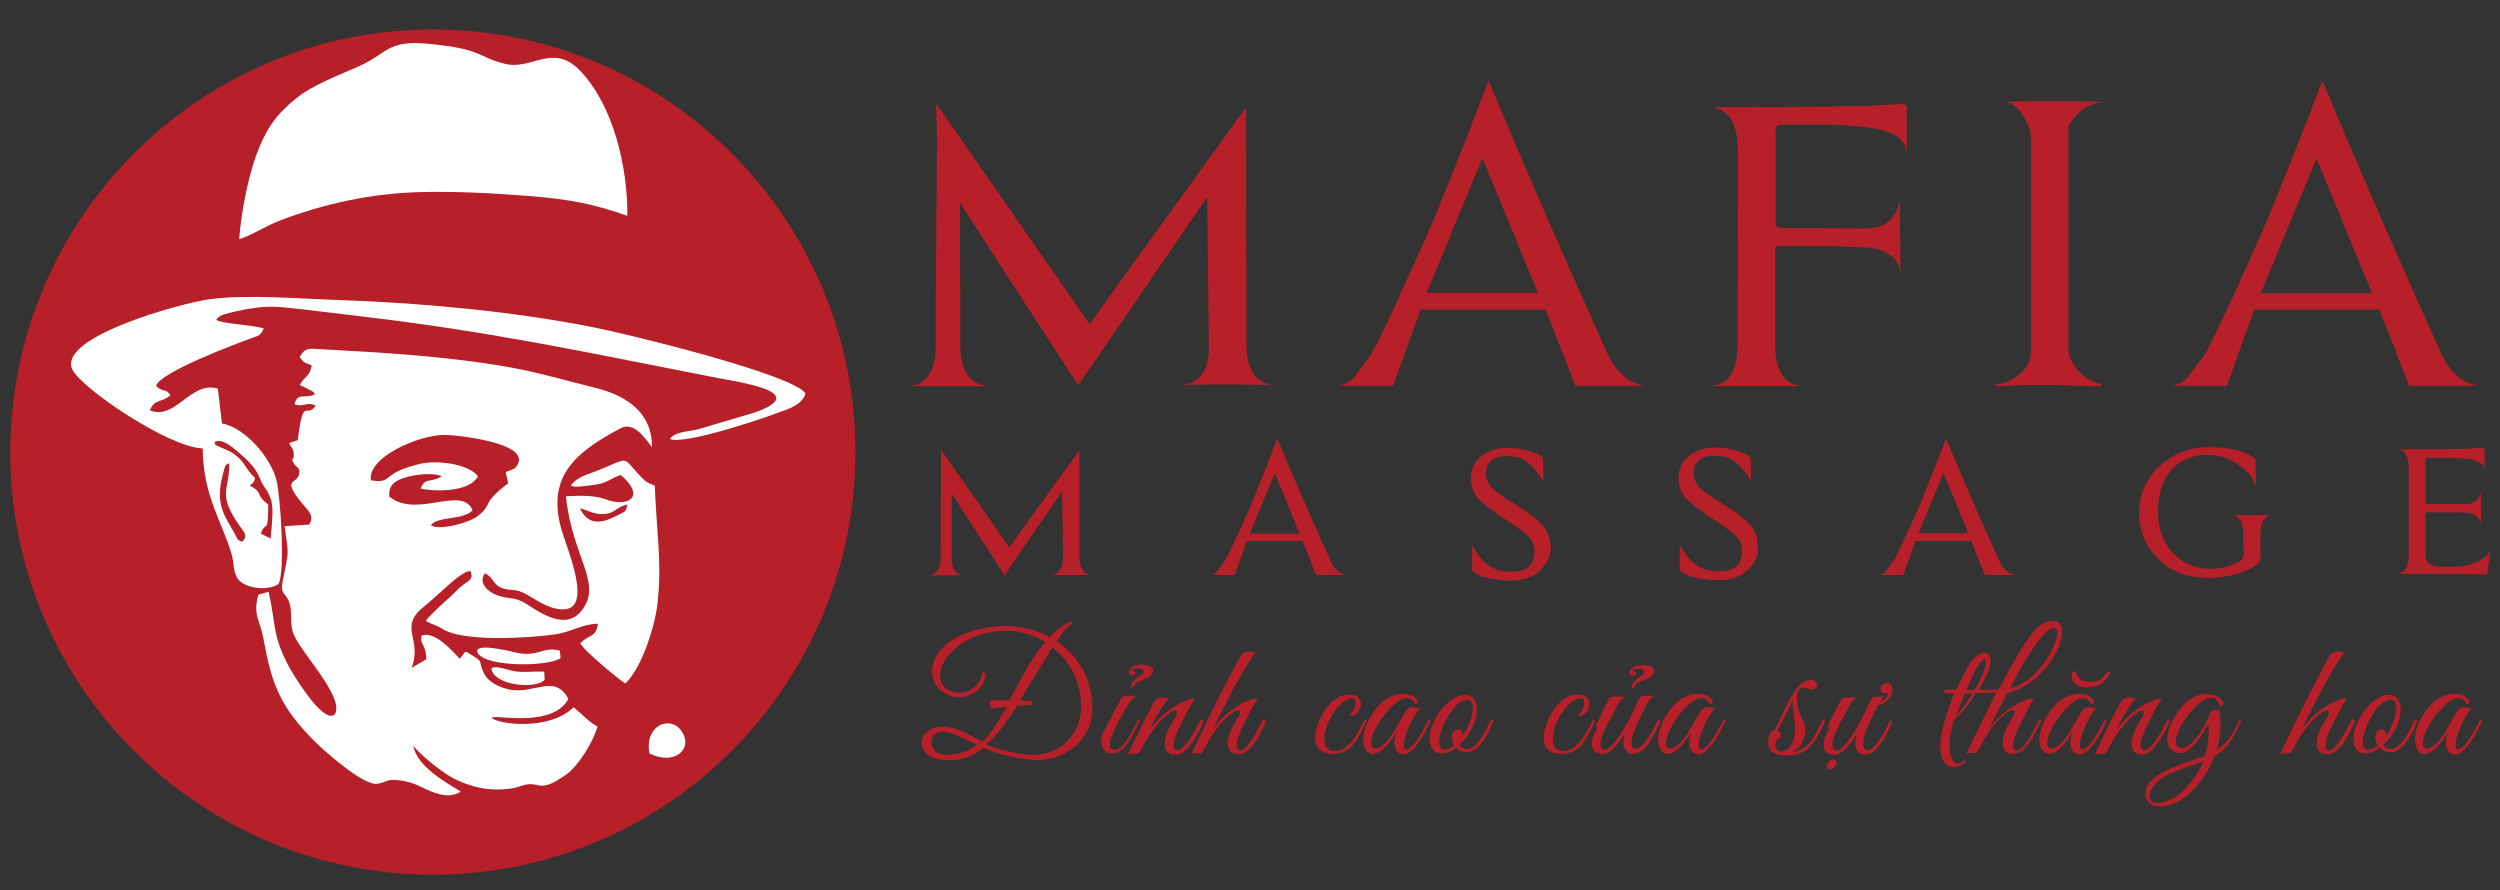
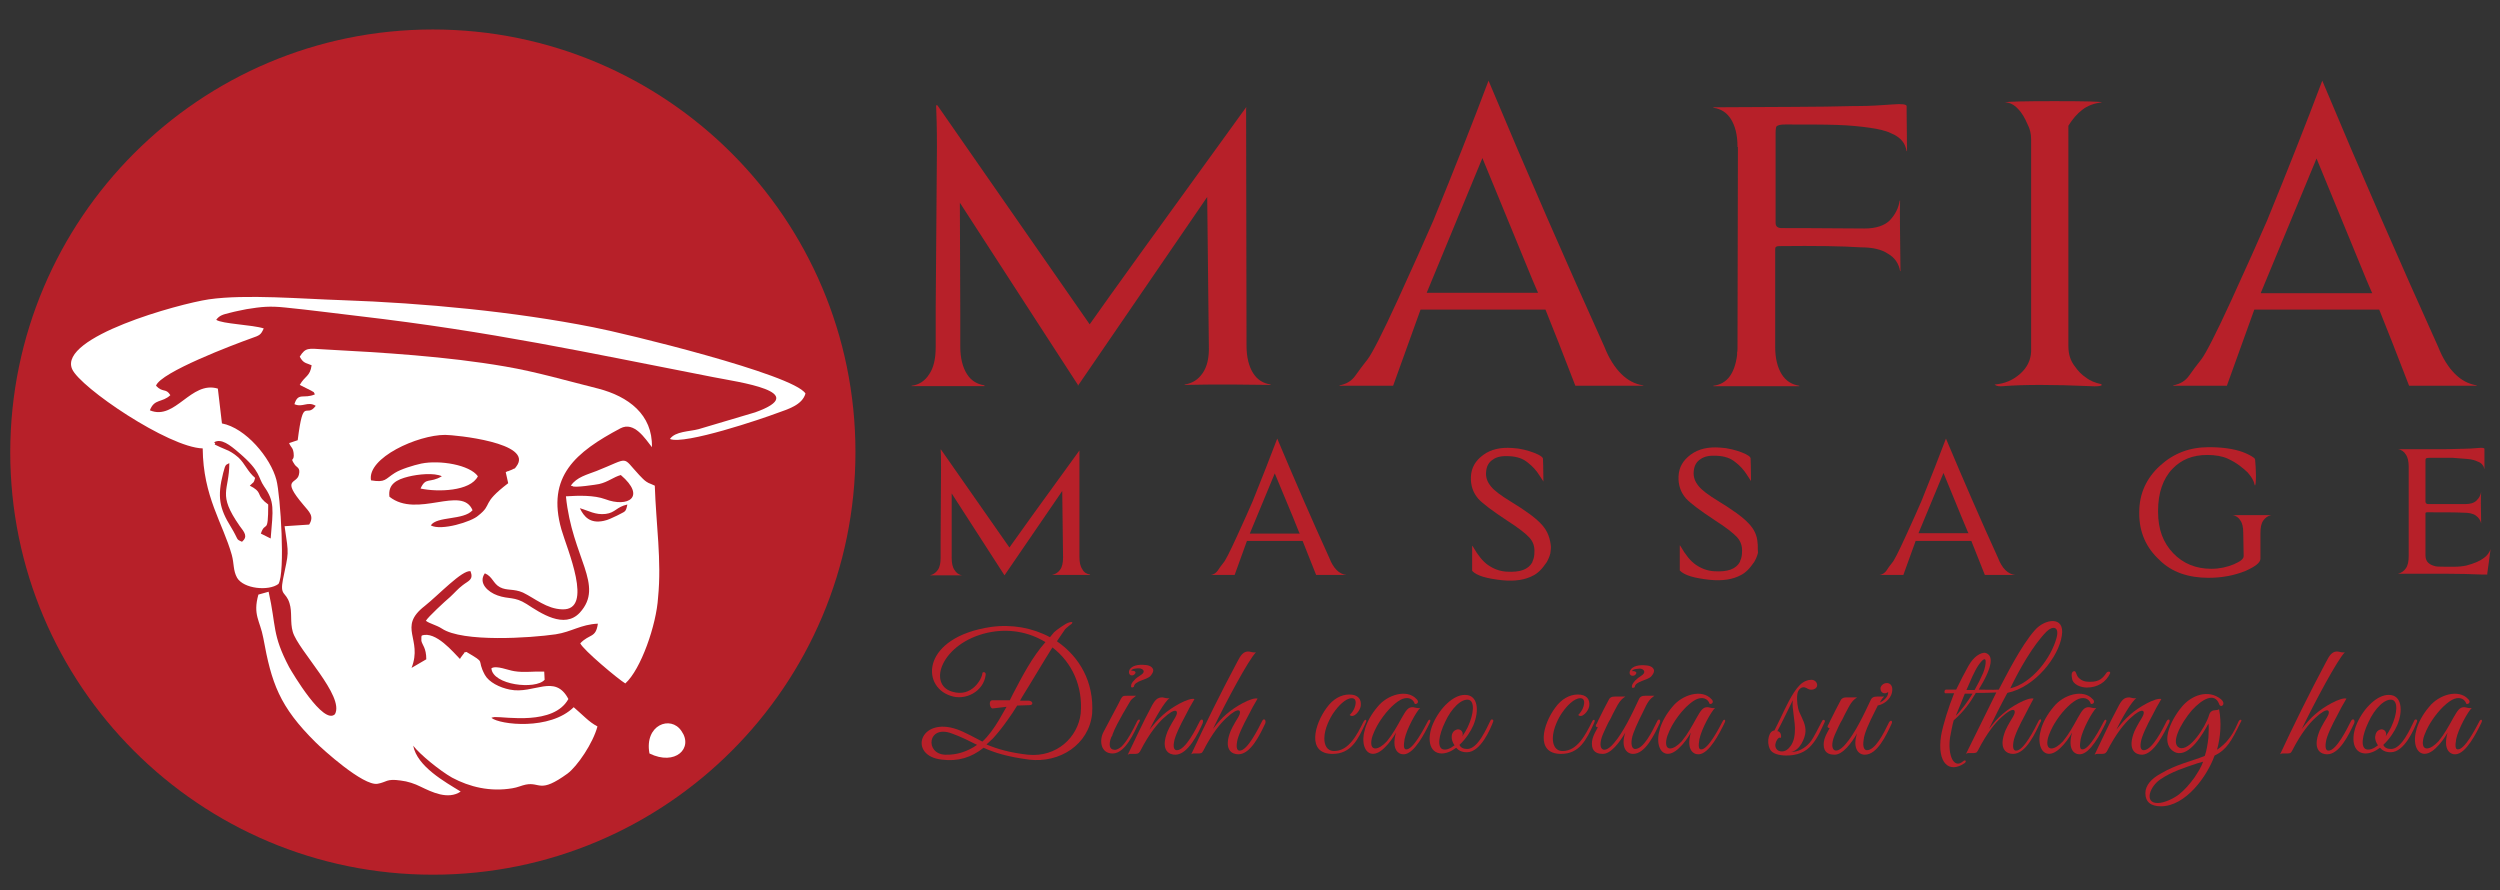
<svg xmlns="http://www.w3.org/2000/svg" version="1.1" id="Layer_1" x="0px" y="0px" viewBox="0 0 610.5 217.4" style="enable-background:new 0 0 610.5 217.4;" xml:space="preserve">
  <rect x="0" y="0" width="610.5" height="217.4" fill="#333333" stroke="none" />
  <style type="text/css">
	.st0{fill:#B72029;}
	.st1{fill:#C1272D;}
	.st2{fill-rule:evenodd;clip-rule:evenodd;fill:#B72029;}
	.st3{fill:#FFFFFF;}
	.st4{fill:none;}
</style>
  <g>
    <path class="st0" d="M258.1,156.6l1.9-2.8c0.1-0.2,0.7-0.7,1.2-1.1c1-0.6,0.9-1.1-0.4-0.6c-0.6,0.2-2.8,1.7-3.4,2.3l-1,1.2   c-4.3-2.3-9.3-3.2-14.4-2.5c-16.8,2.5-17.2,14.4-9.9,16.8c3.6,1.3,8.1-1,8.6-5.1c0.1-0.8-0.8-0.8-0.8-0.4c-0.1,1.4-2.6,6-7.4,4.5   c-6.1-1.8-2.5-11.9,8.7-14.4c5.1-1.1,10-0.2,14.1,2.3c-3.2,3.6-5.6,8.2-7.9,12.6l-0.8,1.6c-0.3,0-0.6,0-0.8,0c-1.4,0-2.5,0-3.4,0   c-1.2,0-0.6,2.1,0,2l3.4-0.4c-0.6,1.1-1.3,2.2-1.9,3.3c-1.2,2-2.5,3.8-4,5.2c-1.3-0.7-4.7-2.5-6.2-3c-9.2-3.2-12,6.5-3.7,7.4   c3.9,0.5,7.2-0.5,10.2-2.9c2.6,1.2,5.8,2.2,11.1,2.9c7.4,0.9,14.6-3.6,15.4-11.2C267.2,166.5,263.6,160.4,258.1,156.6z    M230.8,184.3c-5-0.2-4.3-7.4,1.6-5.2c2.5,0.9,4.2,1.8,6.2,2.8C236.3,183.5,233.7,184.4,230.8,184.3z M263.9,174.3   c-0.7,5.7-5.8,10.7-12.9,10c-4.4-0.5-7.5-1.4-10.1-2.5c0.5-0.5,1-0.9,1.6-1.5c1.1-1.2,2.3-2.7,3.5-4.4c0.8-1.1,1.6-2.3,2.4-3.6   c0.9,0,2-0.1,3-0.1c1.1,0,0.8-1.1-0.2-1.1h-2.1c0.2-0.3,0.3-0.6,0.5-0.9c2.5-4,5-8.3,7.4-12.1C261.8,161.8,264.5,167.6,263.9,174.3   z" />
    <path class="st0" d="M278.8,164.7c-1,0.7-1.4,0.9-1.8,1.4c-0.5,0.5-0.8,0.9-0.8,1.5c0,0.4,0.5,0.3,0.7,0.1c0.1-1.5,3.2-1.6,4.1-2.7   c0.5-0.6,0.7-1.1,0.6-1.5c-0.1-0.4-0.6-1-1.8-1.1c-1.8-0.2-3.4,0.1-4,1.2c-0.4,1.1,0.4,1.6,1.1,1.2c0.9-0.7,0.1-1.1-0.7-1   c0.3-0.4,0.5-0.5,1.6-0.6C279,163.1,279.9,163.9,278.8,164.7z" />
    <path class="st0" d="M277.7,176.1c-1.1,2.3-2.4,4.8-3.8,6.2c-0.5,0.4-1.2,0.9-1.8,0.8c-1.2-0.1-1.3-1.2-0.9-2.6   c0,0,0.1-0.2,0.1-0.3l0.2-0.4c0.1-0.1,0.2-0.3,0.2-0.5c0.5-1.4,1.6-3.4,2.5-5c0.5-0.9,1.1-1.9,1.7-2.9c0.5-0.9,1.2-1.1,1.5-1.5   h-2.1c-1.3,0-1.2,0-2.2,2l-3.6,6.8c-1.1,2-0.8,5.3,2.2,5.3c3.1,0,5.3-5.2,6.4-7.5C278.7,175.7,278.1,175.4,277.7,176.1z" />
    <path class="st0" d="M293,176.1c-0.9,1.8-3.5,7.1-5.6,7.1c-0.5,0-1-0.4-0.7-2c0.2-1.4,1.5-4.1,2.7-6.3c0.7-1.4,1.4-2.7,2.3-4.2   c-1.4-0.4-5.6,2-7.6,3.8c-1.3,1.1-2.6,2.7-3.4,3.7c1.4-2.9,3.8-7,4.9-7.7c-0.6,0.1-1.2-0.1-1.7-0.2c-1.3,0-1.9,0.6-2.9,2.6   c-2,3.7-3.7,7.5-5.6,11.4c0.5-0.3,0.8-0.2,1.4-0.2c0.9,0,1.2,0,1.6-0.6c2.3-4.5,4.3-6.8,5.7-8.1c3.1-2.9,3.9-1.9,2.9-0.2   c-1.1,1.8-1.9,3.2-2.2,4.3c-1.2,3.8,0.7,4.8,2.2,4.8c3.1,0,5.6-5.2,6.7-7.7C294,175.7,293.4,175.4,293,176.1z" />
    <path class="st0" d="M308.2,176.1c-0.9,1.8-3.6,7.3-5.5,7.2c-0.5,0-0.9-0.5-0.6-2.2c0.2-1.4,1.5-4.1,2.7-6.3   c0.7-1.4,1.4-2.7,2.3-4.2c-1.4-0.4-5.6,2-7.6,3.8c-1.1,0.9-2.2,2.2-3.3,3.6c3.3-6.8,8.7-16.9,10.5-18.7c-0.6,0.1-1.2-0.1-1.7-0.2   c-1.3-0.1-2,0.8-2.9,2.6c-3.9,7.3-8,15.6-11.2,22.5c0.4-0.3,0.8-0.2,1.4-0.2c0.9,0,1.2,0,1.5-0.6c2.3-4.5,4.3-6.8,5.7-8.1   c3.1-2.9,3.9-1.9,2.9-0.2c-1.1,1.8-1.9,3.2-2.2,4.3c-1.2,3.8,0.7,4.8,2.2,4.8c3,0,5.3-4.8,6.6-7.6   C309.2,175.7,308.6,175.3,308.2,176.1z" />
    <path class="st0" d="M333,176.2c-1.6,3.2-3.6,7.2-7.2,7.2c-1.8,0-2.4-1.5-2.4-3.1c0-2.4,1.5-5.2,2.3-6.3c1.1-1.6,2.9-3.5,4.4-3.5   c0.8,0,1.2,0.6,0.8,2c-0.2,0.8-0.8,1.6-1.3,2.1c0.9,0.9,2.5-0.9,2.7-2.2c0.2-1.7-0.7-2.8-2.8-2.8c-2,0-4,1.1-5.5,3.2   c-3,4-5,11.3,1.4,11.3c4.5,0,6.2-3.4,8.1-7.6C333.9,175.7,333.4,175.5,333,176.2z" />
    <path class="st0" d="M348.7,176.1c-0.9,1.7-3.6,7-5.3,6.9c-0.6,0-0.7-0.8-0.4-2.5c0.5-2.5,2.9-6.8,3.8-7.6   c-0.6,0.1-1.2-0.1-1.7-0.2c-1.3-0.1-1.8,0.9-2.8,2.6c-1.1,2-2.2,4-3.6,5.7c-2,2.2-4.2,2.6-3.8-0.2c0.2-1.5,1.4-3.6,1.7-4.1   c1.5-2.5,3.6-4.8,5.4-5.8c1.5-0.8,3-0.5,3.5,1c0.7,0.1,1.1-0.6,0.4-1.2c-2.3-2.5-7.1-1.1-9.5,1.9c-6.2,7.3-3.1,14.6,1.6,10.1   c1.2-1.1,2.3-2.7,2.9-3.8c-1.2,4.3,0.7,5.4,2,5.3c2.5-0.2,5-5.1,6.2-7.6C349.6,175.7,349,175.5,348.7,176.1z" />
    <path class="st0" d="M364,175.9c-1,2-3.1,7-5.7,7c-0.9,0-1.6-0.3-1.9-1c1.6-1.5,2.8-3.4,3.4-4.8c1.5-3.6,1.1-7.4-2-7.4   c-2.8-0.1-6.1,3.1-7.8,6.9c-1.6,3.6-1.1,7.3,2,7.4c1.2,0,2.4-0.5,3.6-1.4c0.5,0.6,1.3,1.1,2.6,1.1c3.4,0,5.8-5.8,6.4-7.4   C364.9,175.7,364.2,175.5,364,175.9z M354.5,180c0,0.6,0.2,1.3,0.7,2c-1,0.8-2,1.2-2.8,1c-1.5-0.4-1.1-3.4,0.5-6.7   c1.5-3.3,4-5.8,5.8-5.4c1.4,0.4,1.3,3.3-0.3,6.7c-0.4,0.8-0.8,1.5-1.3,2.2c0-0.2,0.1-0.3,0.1-0.5c0-0.7-0.5-1.2-1.2-1.2   C354.9,178.3,354.5,179.1,354.5,180z" />
    <path class="st0" d="M388.8,176.2c-1.6,3.2-3.6,7.2-7.2,7.2c-1.8,0-2.4-1.5-2.4-3.1c0-2.4,1.5-5.2,2.3-6.3c1.1-1.6,2.9-3.5,4.4-3.5   c0.8,0,1.2,0.6,0.8,2c-0.2,0.8-0.8,1.6-1.3,2.1c0.9,0.9,2.5-0.9,2.7-2.2c0.2-1.7-0.7-2.8-2.8-2.8c-2,0-4,1.1-5.5,3.2   c-3,4-5,11.3,1.4,11.3c4.5,0,6.2-3.4,8.1-7.6C389.7,175.7,389.1,175.5,388.8,176.2z" />
    <path class="st0" d="M404.7,176.1c-1.4,2.9-3.4,6.8-5.4,6.8c-0.6,0-1.1-0.7-0.8-2.5c0.2-1.4,1.6-4.3,2.7-6.5c1.2-2.6,1.6-3.1,2.8-4   h-2.2c-0.8,0-1.3,0.2-1.6,0.9c-1.5,3.2-3.8,8.1-6.1,10.7c-2.6,3.1-4.4,1.4-2.4-2.8c0.4-0.8,0.9-2.1,1.6-3.2c0.3-0.7,0.7-1.4,1-2   c1.1-2.2,1.7-2.8,2.6-3.4h-2.5c-0.8,0-1.3,0.2-1.6,0.9l-1.1,2.1l-1.2,2.4c-0.3,0.5-0.4,1-0.7,1.4c-0.3,0.5,0.1,0.7,0.4,0.7   c-0.8,1.5-1.7,2.9-1.4,4.7c0.3,1.6,1.7,1.8,2.6,1.8c2,0,4.1-2.8,5.5-5.2c-1.1,3.3,0.1,5.2,1.9,5.2c3,0,5.2-4.7,6.5-7.5   C405.7,175.7,405,175.4,404.7,176.1z" />
    <path class="st0" d="M399.2,164.9c0.9-0.7,0.1-1.1-0.7-1c0.3-0.4,0.5-0.5,1.6-0.6c1.1-0.2,2,0.7,1,1.5c-1,0.7-1.3,0.9-1.8,1.4   c-0.4,0.5-0.8,0.9-0.8,1.5c0,0.4,0.5,0.3,0.7,0.1c0.1-1.5,3.2-1.6,4.1-2.7c0.5-0.6,0.7-1.1,0.6-1.5c-0.1-0.4-0.6-1-1.8-1.1   c-1.8-0.2-3.4,0.1-4,1.2C397.6,164.7,398.4,165.3,399.2,164.9z" />
    <path class="st0" d="M420.7,176.1c-0.9,1.7-3.6,7-5.3,6.9c-0.6,0-0.7-0.8-0.4-2.5c0.5-2.5,2.9-6.8,3.8-7.6   c-0.6,0.1-1.2-0.1-1.7-0.2c-1.3-0.1-1.8,0.9-2.8,2.6c-1.1,2-2.2,4-3.6,5.7c-2,2.2-4.2,2.6-3.8-0.2c0.2-1.5,1.4-3.6,1.7-4.1   c1.5-2.5,3.6-4.8,5.4-5.8c1.5-0.8,3-0.5,3.5,1c0.7,0.1,1.1-0.6,0.4-1.2c-2.3-2.5-7.1-1.1-9.5,1.9c-6.2,7.3-3.1,14.6,1.6,10.1   c1.2-1.1,2.3-2.7,2.9-3.8c-1.2,4.3,0.7,5.4,2,5.3c2.5-0.2,5-5.1,6.2-7.6C421.6,175.7,421,175.5,420.7,176.1z" />
    <path class="st0" d="M445,176c-0.9,1.6-2.1,4.3-3.1,5.4c-1.1,1.3-2.9,2.3-4.5,2.2c2.1-0.3,3.4-3.3,3.5-4.9c0.1-1.8-0.8-3.2-1.5-4.8   c-0.4-0.9-0.7-2.9-0.5-4.3c0.1-1.2,1.1-2.2,2.2-1.6c0.5,0.3,0.9,0.5,1.5,0.4c1.8-0.3,1.3-2.3-0.2-2.4c-0.8,0-1.9,0.3-2.9,1.3   c-1,1-1.9,2.5-2.7,4c-1.2,2.3-2.4,5-3.5,7.1c-1.3,0-2,2.7-1.1,4.5c0.5,1.2,2.4,1.6,4,1.6c2.5,0,4.7-0.7,6.3-2.7   c1.4-1.6,2.3-3.8,3.1-5.5C445.8,175.8,445.2,175.6,445,176z M435.1,183.5c-1.1,0-1.8-0.9-1.5-2c0.1-0.5,0.7-1.7,1.3-1.3   c0.1-0.4,0-0.9-0.1-1.1c-0.1-0.2-0.3-0.4-0.5-0.5c-0.1,0-0.2-0.1-0.3,0c1-1.8,2.7-5.4,3.8-7.6c-0.3,1.9,0.7,5.2,0.5,7.8   c-0.1,1.8-0.6,2.9-1.3,3.7C436.6,183,436,183.5,435.1,183.5z" />
    <path class="st0" d="M457.7,174l0.8-1.6c0,0,0-0.1,0-0.1l0.7-0.2c1.1-0.4,2.9-1.6,2.9-3.8c0-0.8-0.5-1.5-1.3-1.5   c-0.8,0-1.4,0.5-1.6,1.2c0,0.7,0.3,1.3,1.1,1.3c0.3,0,0.6-0.2,0.8-0.3c0,0.7-0.3,1.2-0.8,1.7c-0.4,0.4-0.9,0.7-1.3,0.9l0.1-0.1   c0.3-0.6,0.5-0.9,1-1.4h-1.7c-0.8,0-1.3,0.2-1.6,0.9c-1.5,3.2-3.8,8.1-6.1,10.7c-2.6,3.1-4.4,1.4-2.4-2.8c0.4-0.8,0.9-2.1,1.6-3.2   c0.3-0.7,0.7-1.4,1-2c1.1-2.2,1.7-2.8,2.6-3.4h-2.5c-0.8,0-1.3,0.2-1.6,0.9l-1.1,2.1l-1.2,2.4c-0.3,0.5-0.4,1-0.7,1.4   c-0.3,0.5,0.1,0.7,0.4,0.7c-0.8,1.5-1.7,2.9-1.4,4.7c0.3,1.6,1.7,1.8,2.6,1.8c2,0,4.1-2.8,5.5-5.2c-1.1,3.3,0.1,5.2,1.9,5.2   c3,0,5.2-4.7,6.5-7.5c0.4-0.8-0.2-1.1-0.6-0.4c-1.4,2.9-3.4,6.8-5.4,6.8c-0.6,0-1.1-0.7-0.8-2.5C455.2,179.1,456.6,176.2,457.7,174   z" />
-     <path class="st0" d="M447.7,185.4c-0.7,0-1.6,1.1-1.6,1.8c0,0.4,0.3,0.7,0.7,0.7c0.8,0,1.6-0.8,1.6-1.6   C448.5,185.8,448.2,185.4,447.7,185.4z" />
    <path class="st0" d="M497.8,176.1c-0.9,1.8-3.6,7.3-5.5,7.2c-0.5,0-0.9-0.5-0.6-2.2c0.2-1.4,1.5-4.1,2.7-6.3   c0.7-1.4,1.4-2.7,2.2-4.2c-1.4-0.4-5.6,2-7.6,3.8c-1.1,0.9-2.2,2.2-3.3,3.6c1.4-2.8,2.8-5.7,4.5-8.8c6.8-1.4,12.6-8.9,13.3-14   c0.8-4.9-4.2-4.1-6.6-1.3c-3.4,3.8-7.2,11.5-8.8,14.5c-1.8,0.1-2.7,0-4.9,0c3.5-5.7,3.7-8.5,1.5-9c-1.1,0-2.7,0.9-4,3.2   c-1,1.8-2,3.7-3,5.8h-2.5c-0.4,0-0.5,0.9-0.1,0.9h2.1c-1.3,3.2-2.7,7.6-3.2,10.4c-1,6.7,2,9.2,5.7,6.7c0.7-0.5,0.2-1-0.3-0.5   c-2.3,2-3.8-1.5-3.2-5.8c0.1-0.5,0.6-3.3,0.9-4.2c2.5-2.2,4-4.3,5.4-6.7c1.9,0,3.4,0,5-0.1c-2.6,5.2-5.1,10.4-7.4,15   c0.4-0.3,0.8-0.2,1.4-0.2c0.9,0,1.2,0,1.5-0.6c2.3-4.5,4.3-6.8,5.7-8.1c3.1-2.9,3.9-1.9,2.9-0.2c-1.1,1.8-1.9,3.2-2.2,4.3   c-1.2,3.8,0.7,4.8,2.2,4.8c3.2,0,5.5-5.3,6.6-7.6C498.8,175.7,498.2,175.3,497.8,176.1z M499.8,154.2c1.4-1.4,3.2-1.3,2.4,1.6   c-1.3,4.8-5.9,11-11.3,12.3C493.2,163.3,496.6,157.4,499.8,154.2z M477.6,174.8c0.6-1.4,1.4-3.4,2.2-5.4h1.9   C480.5,171.3,479.2,173.2,477.6,174.8z M482.2,168.5h-2c1-2.3,1.9-4.5,2.9-6c2.5-3.6,1.9,0.1,1.2,1.8   C483.7,165.7,483,167.1,482.2,168.5z" />
    <path class="st0" d="M513.8,176.1c-0.9,1.7-3.6,7-5.3,6.9c-0.6,0-0.7-0.8-0.4-2.5c0.5-2.5,2.9-6.8,3.8-7.6   c-0.6,0.1-1.2-0.1-1.7-0.2c-1.3-0.1-1.8,0.9-2.8,2.6c-1.1,2-2.2,4-3.6,5.7c-2,2.2-4.2,2.6-3.8-0.2c0.2-1.5,1.4-3.6,1.7-4.1   c1.5-2.5,3.6-4.8,5.4-5.8c1.5-0.8,3-0.5,3.5,1c0.7,0.1,1.1-0.6,0.4-1.2c-2.3-2.5-7.1-1.1-9.5,1.9c-6.2,7.3-3.1,14.6,1.6,10.1   c1.2-1.1,2.3-2.7,2.9-3.8c-1.2,4.3,0.7,5.4,2,5.3c2.5-0.2,5-5.1,6.2-7.6C514.7,175.7,514.1,175.5,513.8,176.1z" />
    <path class="st0" d="M514.4,164.3c-0.9,1.3-1.7,2.2-4,2.2c-1.2,0-2-0.2-2.8-1c-0.6-0.6-0.6-1.6-1-1.6c-0.5,0-0.9,0.4-0.6,1.8   c0.2,1.5,2.2,2.2,3.6,2.2c2.6,0,4.7-1.3,5.7-3.5C515.4,163.9,514.7,163.9,514.4,164.3z" />
    <path class="st0" d="M529.7,176.5c0.4-0.8-0.2-1.1-0.6-0.4c-0.9,1.8-3.5,7.1-5.6,7.1c-0.5,0-1-0.4-0.7-2c0.2-1.4,1.5-4.1,2.7-6.3   c0.7-1.4,1.4-2.7,2.3-4.2c-1.4-0.4-5.6,2-7.6,3.8c-1.3,1.1-2.6,2.7-3.4,3.7c1.4-2.9,3.8-7,4.9-7.7c-0.6,0.1-1.2-0.1-1.7-0.2   c-1.3,0-1.9,0.6-2.9,2.6c-2,3.7-3.7,7.5-5.6,11.4c0.5-0.3,0.8-0.2,1.4-0.2c0.9,0,1.2,0,1.6-0.6c2.3-4.5,4.3-6.8,5.7-8.1   c3.1-2.9,3.9-1.9,2.9-0.2c-1.1,1.8-1.9,3.2-2.2,4.3c-1.2,3.8,0.7,4.8,2.2,4.8C526,184.2,528.5,179,529.7,176.5z" />
    <path class="st0" d="M546.7,176.1c-0.4,0.8-1,2.5-2.4,4.3c-0.8,1.1-1.9,2-2.9,2.7c0.9-3.3,1.1-6.7,0.5-9.9c-0.7,0.5-2-0.3-2.5,1.6   c-0.8,2.6-4.7,8.8-7.2,7.8c-2.2-1,0.2-5.8,3.1-9.2c2.5-2.7,5.5-4.4,6.6-1.5c0.4,1.2,1.9,0,0.4-1.2c-3-2.4-7.1-1-9.5,1.9   c-3,3.6-5.5,9.5-1.4,11.2c3.3,1,6.5-4.5,7.9-7.1c0.1,0.4,0.1,1.8,0,3.4c-0.2,1.6-0.4,3.1-0.9,4.5c-3.2,1.3-6.9,2-10.9,4.4   c-2,1.1-3.6,2.7-3.6,4.7c0,2.1,1.3,3.2,3.8,3.2c6,0,11.3-7.3,13.1-12.4c3-1.4,4.2-3.7,6.3-8C547.7,175.7,547.1,175.5,546.7,176.1z    M535.8,190c-1.1,1.5-2.4,3-3.7,4c-1,0.8-3.4,2.1-5.2,2.1c-3.4,0-1.9-4.1,0.7-5.8c2.6-1.8,6-2.9,9-3.9l0.7-0.2l0.7-0.2   C537.6,187.2,536.8,188.5,535.8,190z" />
    <path class="st0" d="M574.1,176.1c-0.9,1.8-3.6,7.3-5.5,7.2c-0.5,0-0.9-0.5-0.6-2.2c0.2-1.4,1.5-4.1,2.7-6.3   c0.7-1.4,1.4-2.7,2.3-4.2c-1.4-0.4-5.6,2-7.6,3.8c-1.1,0.9-2.2,2.2-3.3,3.6c3.3-6.8,8.7-16.9,10.5-18.7c-0.6,0.1-1.2-0.1-1.7-0.2   c-1.3-0.1-2,0.8-2.9,2.6c-3.9,7.3-8,15.6-11.2,22.5c0.4-0.3,0.8-0.2,1.4-0.2c0.9,0,1.2,0,1.5-0.6c2.3-4.5,4.3-6.8,5.7-8.1   c3.1-2.9,3.9-1.9,2.9-0.2c-1.1,1.8-1.9,3.2-2.2,4.3c-1.2,3.8,0.7,4.8,2.2,4.8c3,0,5.3-4.8,6.6-7.6   C575.2,175.7,574.5,175.3,574.1,176.1z" />
    <path class="st0" d="M589.6,175.9c-1,2-3.1,7-5.7,7c-0.9,0-1.6-0.3-1.9-1c1.6-1.5,2.8-3.4,3.4-4.8c1.5-3.6,1.1-7.4-2-7.4   c-2.8-0.1-6.1,3.1-7.8,6.9c-1.6,3.6-1.1,7.3,2,7.4c1.2,0,2.4-0.5,3.6-1.4c0.5,0.6,1.3,1.1,2.6,1.1c3.4,0,5.8-5.8,6.4-7.4   C590.5,175.7,589.8,175.5,589.6,175.9z M580,180c0,0.6,0.2,1.3,0.7,2c-1,0.8-2,1.2-2.8,1c-1.5-0.4-1.1-3.4,0.5-6.7   c1.5-3.3,4-5.8,5.8-5.4c1.4,0.4,1.3,3.3-0.3,6.7c-0.4,0.8-0.8,1.5-1.3,2.2c0-0.2,0.1-0.3,0.1-0.5c0-0.7-0.5-1.2-1.2-1.2   C580.4,178.3,580.1,179.1,580,180z" />
    <path class="st0" d="M605.5,176.1c-0.9,1.7-3.6,7-5.3,6.9c-0.6,0-0.7-0.8-0.4-2.5c0.5-2.5,2.9-6.8,3.8-7.6   c-0.6,0.1-1.2-0.1-1.7-0.2c-1.3-0.1-1.8,0.9-2.8,2.6c-1.1,2-2.2,4-3.6,5.7c-2,2.2-4.2,2.6-3.8-0.2c0.2-1.5,1.4-3.6,1.7-4.1   c1.5-2.5,3.6-4.8,5.4-5.8c1.5-0.8,3-0.5,3.5,1c0.7,0.1,1.1-0.6,0.4-1.2c-2.3-2.5-7.1-1.1-9.5,1.9c-6.2,7.3-3.1,14.6,1.6,10.1   c1.2-1.1,2.3-2.7,2.9-3.8c-1.2,4.3,0.7,5.4,2,5.3c2.5-0.2,5-5.1,6.2-7.6C606.4,175.7,605.8,175.5,605.5,176.1z" />
  </g>
  <rect x="263.2" y="94.1" class="st1" width="0.1" height="0.1" />
  <path class="st0" d="M240.4,94.1c-1.9-0.3-3.3-1.2-4.3-2.8c-1-1.6-1.6-3.8-1.6-6.7v-8.1l-0.1-27C251,75.1,260.6,90,263.3,94.1  l31.5-46l0.4,36.3c0.1,2.9-0.4,5.1-1.5,6.7c-1.1,1.6-2.5,2.5-4.4,2.8V94c3.8-0.1,7.1-0.1,9.9-0.1h1.8l9.3,0.1v-0.1  c-1.9-0.3-3.3-1.2-4.3-2.8c-1-1.6-1.6-3.8-1.6-6.7l-0.1-57.9l0.1-0.2h-0.1v-0.1c-20.8,28.7-33.5,46.3-38.2,53l-37.2-53.5h-0.3  c0.1,2.2,0.2,5.6,0.2,10.3l-0.3,39.3v9.4c0,2.9-0.5,5.1-1.6,6.7c-1,1.6-2.5,2.6-4.3,2.8v0.1h17.8V94.1z" />
  <path class="st0" d="M401.2,94.1c-1.9-0.3-3.7-1.2-5.3-2.8c-1.6-1.6-3-3.8-4.1-6.6c-9.3-20.6-18.8-42.3-28.3-65  c-3.8,10.1-8.3,21.5-13.5,34.2c-2,4.6-4.9,11.1-8.7,19.4c-3.8,8.3-6.3,13.1-7.3,14.4c-1.1,1.4-2.1,2.7-3,4c-0.9,1.3-2.2,2.1-3.9,2.4  v0.1h13.1l6.7-18.6h30.5c1.8,4.4,4.2,10.6,7.3,18.6h16.6V94.1z M348.4,71.5L362,38.6c8.6,20.8,12.9,31.5,13.2,32l0.4,0.9H348.4z" />
  <path class="st0" d="M464,66.2h0.1c-0.1-8.7-0.2-14.4-0.1-17.2h-0.1c-0.3,1.9-1.1,3.4-2.4,4.8c-1.3,1.3-3.4,2-6.2,2  c-11.6-0.1-18.4-0.1-20.2-0.1c-1,0-1.5-0.4-1.5-1.3V32.5c0-0.9,0.1-1.4,0.2-1.6c0.4-0.4,1.1-0.5,2.2-0.5c5.3,0,9.4,0,12.4,0.1  c3.4,0.1,6.1,0.4,8.2,0.7c2.1,0.3,3.9,0.7,5.1,1.3c1.3,0.5,2.2,1.2,2.8,1.9c0.6,0.7,0.9,1.5,1.1,2.5h0.1l-0.1-9.3v-1.7  c0-0.4-1.1-0.6-3.4-0.4c-2.7,0.2-5.6,0.4-8.8,0.4h-0.7c-4.5,0.1-9.4,0.2-14.7,0.2l-19.6,0.1v0.1c1.9,0.3,3.3,1.2,4.3,2.8  c1,1.6,1.6,3.8,1.6,6.7v0.1h0.1l-0.1,48.8c0,0.6,0,1.1-0.1,1.4v0.6c-0.6,4.6-2.5,7.1-5.8,7.5v0.1h21v-0.1c-1.9-0.3-3.3-1.2-4.3-2.8  c-1-1.6-1.6-3.8-1.6-6.7V60.8c0-0.5,0.3-0.7,1-0.7c8.8-0.1,15.4,0,19.9,0.3c2.9,0,5.1,0.5,6.7,1.6C462.7,62.9,463.7,64.4,464,66.2z" />
  <path class="st0" d="M493.3,91.3c-1.7,1.5-3.7,2.4-6.2,2.6c0.4,0.4,1.1,0.5,2.1,0.4c5-0.4,12.1-0.4,21.3,0c1.5,0.1,2.4,0,2.7-0.2  c0.1-0.1,0-0.2-0.1-0.3c-1.4-0.3-2.7-0.8-3.7-1.6c-1.1-0.7-2-1.7-2.7-2.7c-1.1-1.4-1.6-3-1.6-5V30.7c1-1.6,2.1-2.9,3.4-3.9  c1.3-1,2.9-1.6,4.8-1.8c-0.2-0.2-4.1-0.3-11.6-0.3c-7.5,0-11.5,0.1-12.1,0.3c1.1,0,2.2,0.5,3.2,1.6c1,1,1.7,2.3,2.3,3.7  c0.6,1.1,0.9,2.3,0.9,3.7v51.9C495.9,88,495,89.8,493.3,91.3z" />
  <path class="st0" d="M604.8,94.2v-0.1c-1.9-0.3-3.7-1.2-5.3-2.8c-1.6-1.6-3-3.8-4.1-6.6c-9.3-20.6-18.8-42.3-28.3-65  c-3.8,10.1-8.3,21.5-13.5,34.2c-2,4.6-4.9,11.1-8.7,19.4c-3.8,8.3-6.3,13.1-7.3,14.4c-1.1,1.4-2.1,2.7-3,4c-0.9,1.3-2.2,2.1-3.9,2.4  v0.1h13.1l6.7-18.6H581c1.8,4.4,4.2,10.6,7.3,18.6H604.8z M552.1,71.5l13.6-32.8c8.6,20.8,12.9,31.5,13.2,32l0.4,0.9H552.1z" />
  <rect x="245.1" y="140.4" class="st1" width="0" height="0" />
  <g>
    <path class="st0" d="M266.2,140.3c-0.8-0.1-1.5-0.5-1.9-1.3c-0.5-0.7-0.7-1.7-0.7-3l0-25.9l0-0.1h0v0c-9.3,12.8-15,20.7-17.1,23.7   l-16.7-23.9h-0.1c0.1,1,0.1,2.5,0.1,4.6l-0.1,17.6v4.2c0,1.3-0.2,2.3-0.7,3c-0.5,0.7-1.1,1.1-1.9,1.3v0h7.9v0   c-0.8-0.1-1.5-0.6-1.9-1.3c-0.5-0.7-0.7-1.7-0.7-3v-3.6l0-12.1c7.4,11.5,11.7,18.1,12.9,20l14.1-20.6l0.2,16.2c0,1.3-0.2,2.3-0.7,3   c-0.5,0.7-1.1,1.1-2,1.3v0c1.7,0,3.2,0,4.5,0h0.8H266.2L266.2,140.3z" />
    <path class="st0" d="M302,131.1c-1.7,3.7-2.8,5.9-3.3,6.4c-0.5,0.6-0.9,1.2-1.3,1.8c-0.4,0.6-1,1-1.7,1.1v0h5.8l3-8.3h13.6   c0.8,2,1.9,4.8,3.3,8.3h7.4v0c-0.9-0.1-1.7-0.5-2.4-1.2c-0.7-0.7-1.3-1.7-1.8-3c-4.2-9.2-8.4-18.9-12.7-29.1   c-1.7,4.5-3.7,9.6-6,15.3C305,124.5,303.7,127.4,302,131.1z M317.2,129.9l0.2,0.4h-12.2l6.1-14.7   C315.2,124.9,317.1,129.6,317.2,129.9z" />
    <path class="st0" d="M376.2,127.8c-1.3-1.4-3.8-3.2-7.4-5.4c-2.3-1.4-3.9-2.6-4.7-3.6c-0.9-1.1-1.3-2.2-1.2-3.5   c0.1-1.4,0.6-2.4,1.7-3.1c1-0.7,2.3-0.9,4-0.8c1.9,0.1,3.3,0.6,4.4,1.5c1.2,0.9,2.2,2,3,3.3c0.8,1.2,1.1,1.7,0.9,1.4   c0-3.3-0.1-5.1-0.1-5.4c0.1-0.5-0.6-1-2.1-1.6c-1.6-0.6-3.4-1.1-5.4-1.2c-2.8-0.2-5.2,0.3-7.1,1.7c-1.9,1.4-2.9,3.1-3,5.3   c-0.1,2.1,0.5,3.9,1.8,5.4c1.1,1.2,3.5,3,7,5.3c2.8,1.8,4.6,3.2,5.5,4.2c0.9,1,1.3,2.2,1.2,3.6c0,0.7-0.1,1.3-0.3,1.8   c-0.1,0.3-0.2,0.4-0.2,0.6c-1,1.8-3,2.5-6.3,2.3c-1.7-0.1-3.2-0.7-4.5-1.6c-1.3-0.9-2.5-2.4-3.7-4.5c-0.1-0.1-0.1-0.2-0.2-0.2v6.1   c1.1,1.2,3.6,1.9,7.4,2.3c3.1,0.3,5.6-0.1,7.6-1.2c0.4-0.2,1-0.6,1.6-1.2c0.6-0.6,1.1-1.3,1.6-2c0.4-0.7,0.7-1.4,0.9-2.2   c0.1-0.8,0.2-1.4,0.1-2C378.4,130.8,377.6,129.2,376.2,127.8z" />
    <path class="st0" d="M429.2,132.6c-0.1-1.8-0.8-3.4-2.3-4.9c-1.3-1.4-3.8-3.2-7.4-5.4c-2.3-1.4-3.9-2.6-4.7-3.6   c-0.9-1.1-1.3-2.2-1.2-3.5c0.1-1.4,0.6-2.4,1.7-3.1c1-0.7,2.3-0.9,4-0.8c1.9,0.1,3.3,0.6,4.4,1.5c1.2,0.9,2.2,2,3,3.3   c0.8,1.2,1.1,1.7,0.9,1.4c0-3.3-0.1-5.1-0.1-5.4c0.1-0.5-0.6-1-2.1-1.6c-1.6-0.6-3.4-1.1-5.4-1.2c-2.8-0.2-5.2,0.3-7.1,1.7   c-1.9,1.4-2.9,3.1-3,5.3c-0.1,2.1,0.5,3.9,1.8,5.4c1.1,1.2,3.5,3,7,5.3c2.8,1.8,4.6,3.2,5.5,4.2c0.9,1,1.3,2.2,1.2,3.6   c0,0.7-0.1,1.3-0.3,1.8c-0.1,0.3-0.2,0.4-0.2,0.6c-1,1.8-3,2.5-6.3,2.3c-1.7-0.1-3.2-0.7-4.5-1.6c-1.3-0.9-2.5-2.4-3.7-4.5   c-0.1-0.1-0.1-0.2-0.2-0.2v6.1c1.1,1.2,3.6,1.9,7.4,2.3c3.1,0.3,5.6-0.1,7.6-1.2c0.4-0.2,1-0.6,1.6-1.2c0.6-0.6,1.1-1.3,1.6-2   c0.4-0.7,0.7-1.4,0.9-2.2C429.2,133.8,429.3,133.2,429.2,132.6z" />
    <path class="st0" d="M467.8,132.1h13.6c0.8,2,1.9,4.8,3.3,8.3h7.4v0c-0.9-0.1-1.7-0.5-2.4-1.2c-0.7-0.7-1.3-1.7-1.8-3   c-4.2-9.2-8.4-18.9-12.7-29.1c-1.7,4.5-3.7,9.6-6,15.3c-0.9,2.1-2.2,5-3.9,8.7c-1.7,3.7-2.8,5.9-3.3,6.4c-0.5,0.6-0.9,1.2-1.3,1.8   c-0.4,0.6-1,1-1.7,1.1v0h5.8L467.8,132.1z M474.6,115.5c3.8,9.3,5.8,14.1,5.9,14.3l0.2,0.4h-12.2L474.6,115.5z" />
    <path class="st0" d="M539.3,141.1c3.4,0,6.4-0.6,9.1-1.7c2.4-1.1,3.6-2,3.6-3v-6.3c0-1.3,0.2-2.3,0.7-3c0.5-0.7,1.1-1.1,1.9-1.3v0   h-9.4v0c0.8,0.1,1.5,0.6,1.9,1.3c0.5,0.7,0.7,1.7,0.7,3l0.1,5.7c0,0.7-0.8,1.3-2.4,2c-1.7,0.7-3.5,1.1-5.5,1.1   c-3.8,0-6.9-1.3-9.3-3.8c-2.5-2.6-3.7-5.9-3.7-10.1v-0.3c0-4.3,1.2-7.8,3.5-10.2c2.2-2.3,5-3.4,8.5-3.4c2,0,3.7,0.3,5,0.9   c1.1,0.5,2.1,1.1,2.9,1.7c0.8,0.6,1.5,1.2,2,1.7c0.5,0.6,0.9,1.1,1.2,1.7c0.3,0.5,0.4,1,0.5,1.4h0.1c0.1-0.1,0.2-0.9,0.2-2.3   s-0.1-2.7-0.2-3.9c0-0.1-0.1-0.2-0.1-0.3l-0.2-0.2c-0.5-0.4-1.4-0.9-2.7-1.4c-2.2-0.8-5-1.2-8.3-1.2c-4.7,0-8.6,1.5-11.9,4.5   c-3.4,3.1-5.1,6.9-5.1,11.4v0.3c0,4.6,1.7,8.4,5,11.4C530.3,139.7,534.4,141.1,539.3,141.1z" />
    <path class="st0" d="M608.2,134.1c-0.3,0.8-0.8,1.6-1.7,2.2c-0.9,0.7-2.3,1.3-4.2,1.8c-0.9,0.2-1.9,0.3-3.1,0.3   c-2.5,0-3.9,0-4.4-0.1c-1.7-0.4-2.5-1.2-2.5-2.7v-10.2c0-0.2,0.1-0.3,0.4-0.3c3.9,0,6.9,0,8.9,0.1c1.3,0,2.3,0.2,3,0.7   c0.7,0.5,1.1,1.1,1.3,1.9h0c-0.1-3.9-0.1-6.5,0-7.7h0c-0.1,0.8-0.5,1.5-1.1,2.1c-0.6,0.6-1.5,0.9-2.8,0.9c-5.2,0-8.2,0-9,0   c-0.4,0-0.7-0.2-0.7-0.6v-9.8c0-0.4,0-0.6,0.1-0.7c0.2-0.2,0.5-0.2,1-0.2c2.4,0,4.2,0,5.6,0c1.5,0.1,2.7,0.2,3.7,0.3   c1,0.1,1.7,0.3,2.3,0.6c0.6,0.2,1,0.5,1.2,0.8c0.3,0.3,0.4,0.7,0.5,1.1h0l0-4.2v-0.8c0-0.2-0.5-0.3-1.5-0.2   c-1.2,0.1-2.5,0.2-3.9,0.2h-0.3c-2,0.1-4.2,0.1-6.6,0.1l-8.8,0v0c0.8,0.1,1.5,0.6,1.9,1.3c0.5,0.7,0.7,1.7,0.7,3v0h0l0,21.8   c0,1.3-0.2,2.3-0.7,3c-0.5,0.7-1.1,1.1-1.9,1.3v0c4.6,0,8.3,0,11.1,0c3.8,0,6.9,0.1,9.3,0.2c0.4,0,0.8,0,1,0l0.4,0l0-0.3   L608.2,134.1L608.2,134.1z" />
  </g>
  <g>
    <path class="st2" d="M105.7,7.2c57,0,103.2,46.2,103.2,103.2c0,57-46.2,103.2-103.2,103.2c-57,0-103.2-46.2-103.2-103.2   C2.6,53.4,48.7,7.2,105.7,7.2" />
    <g>
-       <path class="st3" d="M113.9,159.8C113.9,159.7,113.7,159.8,113.9,159.8L113.9,159.8z" />
-       <path class="st3" d="M102.9,46.9c8.9-0.2,18,0.3,26.7,1c9.7,0.8,15.3,1.9,23.6,4.8c0.1-11.9-3.4-27-11.6-35.5    c-6.6-6.8-11.8,0-18.2-1.6c-7-1.7-5.2-3.6-18.7-4.9c-10.2-1-9.9,2.3-17.1,5.5c-5.6,2.5-11.4,4.6-15.5,8c-4.4,3.6-7.1,7-9.6,13.9    c-2,5.7-3.6,13.7-4.1,20.3c2.8-0.8,6.5-3.2,9.8-4.5C79.3,49.7,90.7,47.2,102.9,46.9z" />
+       <path class="st3" d="M113.9,159.8C113.9,159.7,113.7,159.8,113.9,159.8z" />
      <path class="st3" d="M144.8,79.9c-19.2-3.8-41.2-5.9-61.3-6.6C74,73,60,71.8,51,73.1c-7.4,1.1-36.7,9.2-33.4,17    c1.9,4.5,23.6,19.2,31.9,19.4c0.1,11.8,4.9,18.2,7.1,26c0.6,2.2,0.3,3.8,1.3,5.6c1.6,2.7,7.7,3.3,10.1,1.5    c1.7-2.7,0.5-21.6-0.5-25.4c-1.4-5.4-7.5-12.7-13.3-13.8l-1-8.5c-6.6-2-10.4,7.9-16.6,5.3c1.1-2.9,3-1.8,5-3.7    c-1.1-1.8-1.8-0.5-3.5-2.3c1.1-3.3,19.1-10.1,23.3-11.6c2-0.7,2.3-0.8,3-2.4c-2.8-0.9-10.2-1.1-11.6-2.1c0.8-1.1,1.7-1.3,3.3-1.7    c1.5-0.4,2.7-0.6,4.1-0.9c3.7-0.6,5.7-0.8,9.5-0.4c6,0.6,12,1.4,18,2.1c32.5,3.8,55.2,8.8,86.5,14.9c6,1.2,24.2,3.6,10.2,8.6    l-13.8,4.1c-2.2,0.6-5.7,0.5-7,2.4c3.5,1.5,22.7-5,26.1-6.3c2.8-1,6.2-2,7-4.8C193.8,91.4,152.2,81.3,144.8,79.9z M59.1,132.3    c-1.6-0.7-0.7-0.3-2.7-3.6c-2.8-4.5-3.4-7.4-1.9-13.2c0.6-2.4,0.7-1.9,1.5-2.4c0,6.9-3,7.4,2.5,15.3C59.7,130,60.6,131,59.1,132.3    z M58.4,110.6c5.4,4.6,4.5,5.9,6.1,8.2c2.6,3.7,2.2,5.5,1.6,12.7l-2.4-1.2c1.1-3.3,1.8,0.6,1.8-7.1c-3-2.2-1.4-2.7-3.6-4.1    l-0.9-0.5c1.1-1.1,0.9-0.5,1.3-1.9c-1.9-1.6-2.4-3.4-4.1-5c-1.9-1.6-2.6-1.7-4.4-2.5c-2.6-1.2-0.6-0.3-1.5-1.2    C54,107,56.1,108.6,58.4,110.6z" />
      <path class="st4" d="M124.4,118l-0.6-2.7c0.2-0.1,0.4-0.3,0.5-0.2l1-0.4c1.2-0.7,0.3,0.3,1.1-0.8c4.3-5.7-15.2-7.6-17.4-7.7    c-6.7,0-19.1,5.6-18.1,11.1c3.6,0.5,3.4-0.3,5.8-1.8c1.4-0.9,4.6-2,6.5-2.3c4.5-0.8,11.8,0.3,13.8,3.1c-1.8,3.7-9.9,3.9-14,3    c1.2-2.8,2.2-1.2,5.2-3c-1.9-0.9-5.8-0.5-8.2,0.1c-2.8,0.7-5,1.9-4.6,4.9c6.7,5.3,17.7-2.9,20.3,3.3c-2.2,2.5-8.7,1.4-10.2,3.7    c2.5,1.5,10-0.8,11.9-2.3C120.8,123,117.6,123.2,124.4,118z" />
      <path class="st3" d="M159.9,118.6l-0.9-0.4c-0.9-0.4-0.4-0.1-1.2-0.6c-0.6-0.4-1.2-1.1-1.7-1.6c-4.4-4.7-2.1-4.3-10.4-1    c-2.3,0.9-4.9,1.5-6.3,3.6c0.1,0.1,0.3,0,0.4,0.1c0.2,0.5,6.1-0.4,6.5-0.5c2.2-0.5,3.5-1.7,5.3-2.2c6.3,5.4,1.7,8-3.8,5.9    c-2.7-1-6.5-0.9-9.6-0.7c1.5,15.1,9.5,21.7,3.4,28.4c-3.8,4.1-9.6,0.1-13-2.1c-3-1.9-4.3-1.1-7.1-2.1c-2.3-0.8-4.8-3-3.1-5.4    c1.9,0.8,2,2.5,3.7,3.4c1.7,0.9,3.3,0.3,5.6,1.3c2.9,1.4,5.8,4,9.6,4.1c7.8,0.3,1.1-14.9-0.2-19.5c-3.7-13,3.5-18.9,14.4-24.7    c3.4-1.8,6.1,2.6,7.7,4.6c0.2-8-5.8-12.4-13.1-14.3c-7.6-1.9-15.1-4.1-22.7-5.4c-14.5-2.5-29.8-3.4-44.6-4.2    c-3.4-0.2-4.2-0.5-5.6,1.8c0.9,1.7,1.6,1.5,2.9,2.1c-0.4,2.8-1.6,2.5-2.9,4.8l2.8,1.4c0.9,0.6,0.4,0,0.9,0.9    c-2.7,1.2-4.1-0.6-5,2.4c2,0.9,3.2-0.8,5.2,0.4c-2.4,3.3-3-2.7-4.4,8.4l-2.1,0.7c0.5,1.2,0.9,1,1.1,2.4c0.3,2.4-1.1,0.8,0.3,2.9    c0.5,0.7,1.4,0.7,1,2.4c-0.5,2.4-4.5,0.8,1.1,7.4c1.4,1.7,2.7,2.7,1.4,4.8l-6,0.4c1.1,7.4,1,6.1-0.4,13c-0.8,4.1,0.7,2.9,1.6,5.8    c0.7,2.2,0.1,4.6,0.8,7c1.3,4.5,12.7,15.7,10.3,20.1c-2.8,2.8-10.4-10.1-11.2-11.5c-4.2-8-3.1-9.9-5-18.4l-2.5,0.7    c-1.4,5,0.4,6.3,1.2,10.6c2,11,3.9,16.7,12.8,25.5c1.6,1.6,11.6,10.7,15.1,10.1c2.3-0.4,2.1-1.3,5.6-0.8c1.8,0.2,3.5,0.8,4.9,1.5    c2.7,1.3,6.7,3.3,9.8,1.2c-3.9-2.4-10.6-6.1-11.6-11.2c1.6,2.1,6.5,6.1,9.5,7.8c4.3,2.3,9.3,3.5,14.7,2.6c1.3-0.2,2.3-0.7,3.3-0.9    c3.6-0.7,3.3,2.3,10.2-2.7c2.4-1.8,6.2-7.4,7.3-11.5c-1.1-0.6-1.9-1.2-2.9-2.1c-1.4-1.3-1.8-1.6-2.9-2.6c-5.8,5.7-18,4.3-20.1,2.6    c0.3-0.1,0.1-0.1,0.8-0.2c2.6-0.1,14.4,2.1,18-4.4c-3.3-6.3-8.4-1.1-14.3-2.3c-2.5-0.5-5.1-1.8-6.1-3.6c-2.2-4.1,0.6-2.6-4.5-5.6    c-0.3,0.1-0.4,0.1-0.5,0.1c0,0.1,0,0.2-0.3,0.5l-0.6,0.8c0,0.1-0.1,0.2-0.2,0.3c-1.5-1.5-5.9-6.9-9.3-5.7c0,0.1-0.1,0.2-0.1,0.3    l0,1c0.2,1,1.2,1.7,1.2,4.5l-3.6,2.1c2.8-7.1-3.5-9.9,3.2-15.1c3.4-2.7,9.2-8.9,11.2-8.5c0.8,2.1-0.5,2.3-1.9,3.4    c-1.2,0.9-2,1.9-3.1,2.9c-1.2,1-5.4,4.9-5.9,5.8c0.9,0.7,2.5,1,3.9,1.9c5.1,3.4,21.6,2.3,27.8,1.4c3.9-0.6,6.1-2.4,10.3-2.6    c-0.5,3.6-2,2.4-4.3,4.8c0.7,1.6,9.3,8.8,11,9.8c3.8-3.4,7.6-14.3,8-21C161.6,136.9,160.2,128,159.9,118.6z M105.2,128.3    c1.5-2.3,8-1.2,10.2-3.7c-2.6-6.2-13.5,2.1-20.3-3.3c-0.4-3.1,1.8-4.2,4.6-4.9c2.4-0.6,6.3-1,8.2-0.1c-3,1.8-3.9,0.1-5.2,3    c4.1,0.9,12.2,0.7,14-3c-2-2.8-9.3-4-13.8-3.1c-1.9,0.4-5.1,1.4-6.5,2.3c-2.4,1.5-2.2,2.4-5.8,1.8c-1-5.5,11.4-11.1,18.1-11.1    c2.3,0,21.8,1.9,17.4,7.7c-0.8,1,0.1,0.1-1.1,0.8l-1,0.4c-0.1-0.1-0.2,0.1-0.5,0.2l0.6,2.7c-6.8,5.2-3.6,5-7.3,7.9    C115.2,127.4,107.7,129.7,105.2,128.3z M150.7,125.9c-1.1,0.5-2.2,1.1-3.3,1.3c-3.3,0.7-4.8-1-5.8-3.1c2.1,0.6,3.8,1.7,6.3,1.4    c2.4-0.3,2.6-1.7,5.3-2.3C152.8,125.2,152.7,124.8,150.7,125.9z" />
-       <path class="st3" d="M136.7,158.9c-4.2-1.2-5.2,1.8-11,0.4c-1.4-0.4-10.5-2.5-9,0.2c1.9,3.4,17.1,3.4,20.2,1.2L136.7,158.9z" />
      <path class="st3" d="M158.6,184c6.3,3.1,10.8-1.3,7.8-5.5C163.8,174.6,157.3,177,158.6,184z" />
      <path class="st3" d="M125.6,163.9c-1.5-0.2-4.4-1.5-5.6-0.7c0.3,4.1,10.8,5.3,13,2.8l-0.1-2C130.4,163.9,127.9,164.3,125.6,163.9z    " />
    </g>
  </g>
</svg>